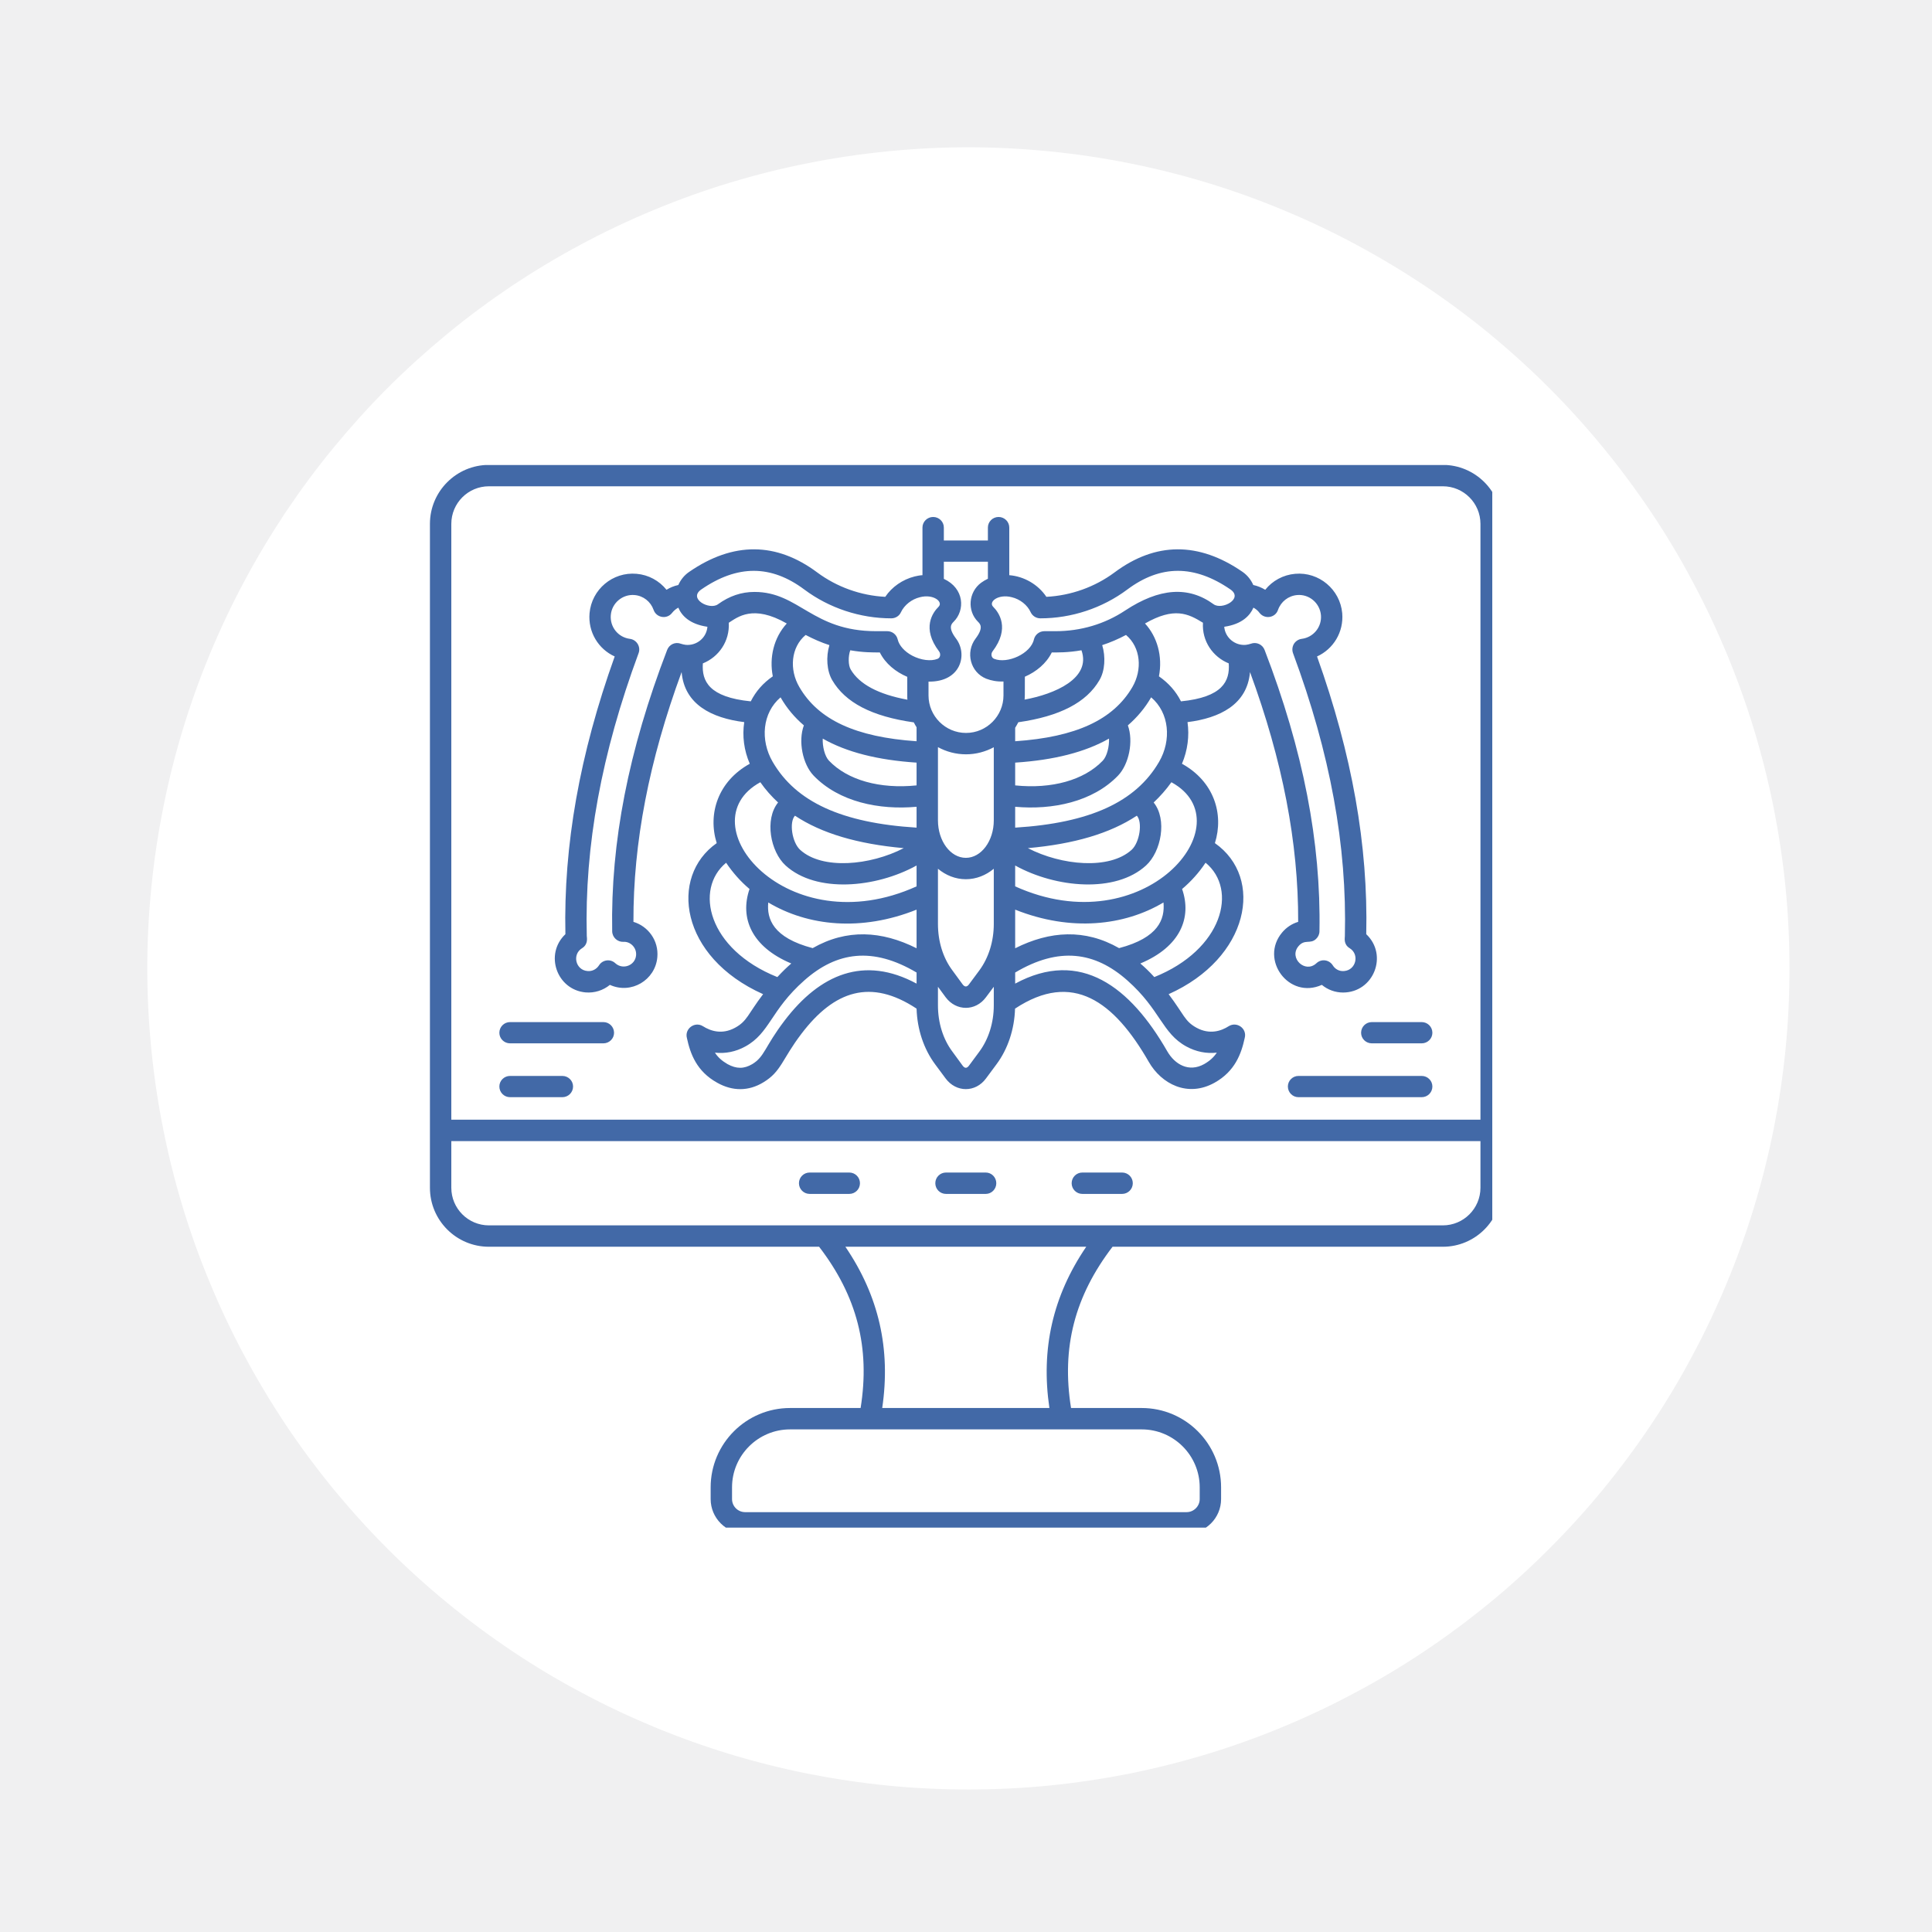
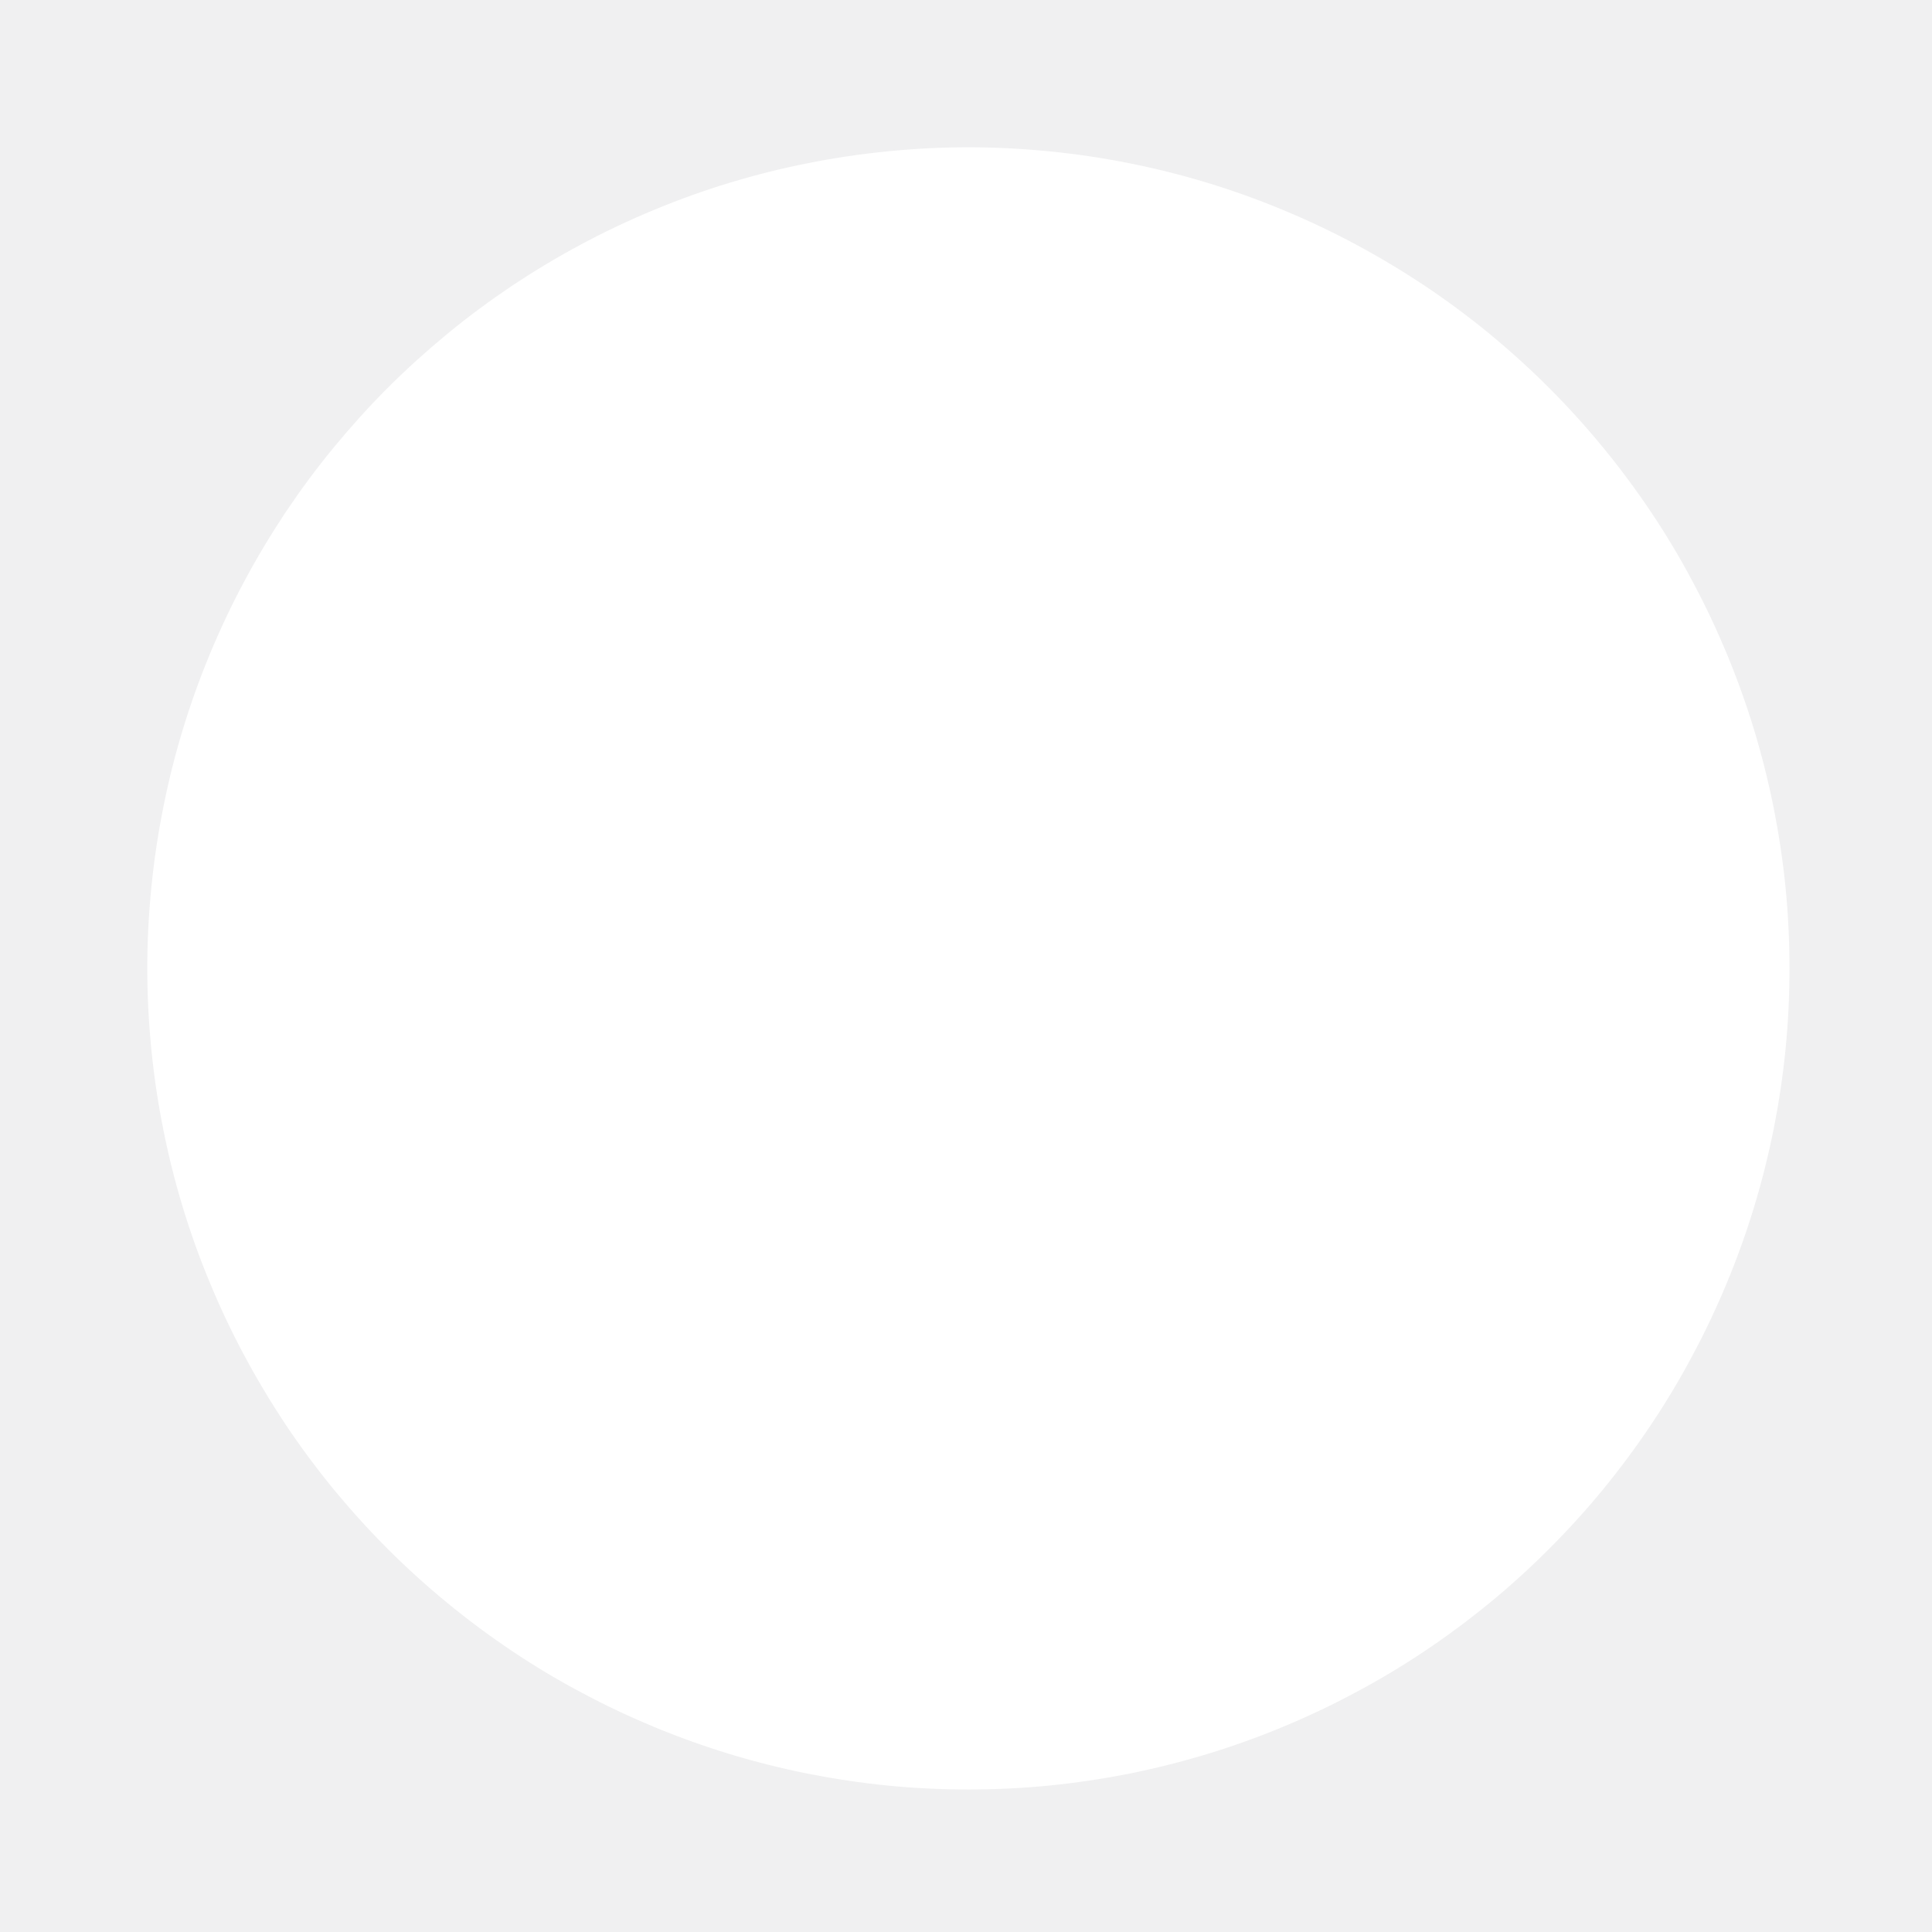
<svg xmlns="http://www.w3.org/2000/svg" width="80" zoomAndPan="magnify" viewBox="0 0 60 60" height="80" preserveAspectRatio="xMidYMid meet" version="1.0">
  <defs>
    <clipPath id="1832e8c7c6">
-       <path d="M 4.574 4.574 L 55.574 4.574 L 55.574 55.574 L 4.574 55.574 Z M 4.574 4.574 " clip-rule="nonzero" />
+       <path d="M 4.574 4.574 L 55.574 4.574 L 55.574 55.574 L 4.574 55.574 Z " clip-rule="nonzero" />
    </clipPath>
    <clipPath id="2f233eb44b">
-       <path d="M 13.344 14.441 L 46.344 14.441 L 46.344 47.441 L 13.344 47.441 Z M 13.344 14.441 " clip-rule="nonzero" />
-     </clipPath>
+       </clipPath>
  </defs>
  <rect x="-6" width="72" fill="#ffffff" y="-6" height="72" fill-opacity="1" />
  <rect x="-6" width="72" fill="#f0f0f1" y="-6" height="72" fill-opacity="1" />
  <g clip-path="url(#1832e8c7c6)">
    <path fill="#ffffff" d="M 55.574 30.074 C 55.574 30.91 55.535 31.742 55.453 32.574 C 55.371 33.406 55.246 34.23 55.086 35.051 C 54.922 35.867 54.719 36.68 54.477 37.477 C 54.234 38.277 53.953 39.062 53.633 39.832 C 53.312 40.605 52.957 41.359 52.562 42.094 C 52.172 42.832 51.742 43.547 51.277 44.242 C 50.812 44.938 50.316 45.605 49.785 46.254 C 49.258 46.898 48.695 47.516 48.105 48.105 C 47.516 48.695 46.898 49.258 46.254 49.785 C 45.605 50.316 44.938 50.812 44.242 51.277 C 43.547 51.742 42.832 52.172 42.094 52.562 C 41.359 52.957 40.605 53.312 39.832 53.633 C 39.062 53.953 38.277 54.234 37.477 54.477 C 36.68 54.719 35.867 54.922 35.051 55.086 C 34.23 55.246 33.406 55.371 32.574 55.453 C 31.742 55.535 30.91 55.574 30.074 55.574 C 29.238 55.574 28.406 55.535 27.574 55.453 C 26.746 55.371 25.918 55.246 25.102 55.086 C 24.281 54.922 23.473 54.719 22.672 54.477 C 21.875 54.234 21.09 53.953 20.316 53.633 C 19.547 53.312 18.789 52.957 18.055 52.562 C 17.316 52.172 16.602 51.742 15.906 51.277 C 15.215 50.812 14.543 50.316 13.898 49.785 C 13.254 49.258 12.633 48.695 12.043 48.105 C 11.453 47.516 10.895 46.898 10.363 46.254 C 9.832 45.605 9.336 44.938 8.871 44.242 C 8.41 43.547 7.98 42.832 7.586 42.094 C 7.191 41.359 6.836 40.605 6.516 39.832 C 6.195 39.062 5.914 38.277 5.672 37.477 C 5.43 36.68 5.227 35.867 5.066 35.051 C 4.902 34.23 4.781 33.406 4.699 32.574 C 4.617 31.742 4.574 30.91 4.574 30.074 C 4.574 29.238 4.617 28.406 4.699 27.574 C 4.781 26.746 4.902 25.918 5.066 25.102 C 5.227 24.281 5.43 23.473 5.672 22.672 C 5.914 21.875 6.195 21.09 6.516 20.316 C 6.836 19.547 7.191 18.789 7.586 18.055 C 7.98 17.316 8.41 16.602 8.871 15.906 C 9.336 15.215 9.832 14.543 10.363 13.898 C 10.895 13.254 11.453 12.633 12.043 12.043 C 12.633 11.453 13.254 10.895 13.898 10.363 C 14.543 9.832 15.215 9.336 15.906 8.871 C 16.602 8.41 17.316 7.98 18.055 7.586 C 18.789 7.191 19.547 6.836 20.316 6.516 C 21.09 6.195 21.875 5.914 22.672 5.672 C 23.473 5.43 24.281 5.227 25.102 5.066 C 25.918 4.902 26.746 4.781 27.574 4.699 C 28.406 4.617 29.238 4.574 30.074 4.574 C 30.91 4.574 31.742 4.617 32.574 4.699 C 33.406 4.781 34.23 4.902 35.051 5.066 C 35.867 5.227 36.68 5.43 37.477 5.672 C 38.277 5.914 39.062 6.195 39.832 6.516 C 40.605 6.836 41.359 7.191 42.094 7.586 C 42.832 7.98 43.547 8.41 44.242 8.871 C 44.938 9.336 45.605 9.832 46.254 10.363 C 46.898 10.895 47.516 11.453 48.105 12.043 C 48.695 12.633 49.258 13.254 49.785 13.898 C 50.316 14.543 50.812 15.215 51.277 15.906 C 51.742 16.602 52.172 17.316 52.562 18.055 C 52.957 18.789 53.312 19.547 53.633 20.316 C 53.953 21.09 54.234 21.875 54.477 22.672 C 54.719 23.473 54.922 24.281 55.086 25.102 C 55.246 25.918 55.371 26.746 55.453 27.574 C 55.535 28.406 55.574 29.238 55.574 30.074 Z M 55.574 30.074 " fill-opacity="1" fill-rule="nonzero" />
  </g>
  <g clip-path="url(#2f233eb44b)">
-     <path fill="#4269a7" d="M 44.809 14.438 L 15.184 14.438 C 14.172 14.438 13.352 15.262 13.352 16.27 C 13.352 16.457 13.352 36.602 13.352 36.887 C 13.352 37.898 14.172 38.719 15.184 38.719 L 25.438 38.719 C 26.617 40.254 27.027 41.855 26.727 43.727 L 24.535 43.727 C 23.176 43.727 22.07 44.832 22.07 46.191 L 22.07 46.555 C 22.07 47.145 22.551 47.625 23.141 47.625 L 36.852 47.625 C 37.441 47.625 37.922 47.145 37.922 46.555 L 37.922 46.191 C 37.922 44.832 36.816 43.727 35.457 43.727 L 33.262 43.727 C 32.961 41.855 33.375 40.254 34.551 38.719 L 44.809 38.719 C 45.816 38.719 46.637 37.898 46.637 36.887 C 46.637 36.602 46.637 16.457 46.637 16.27 C 46.637 15.262 45.816 14.438 44.809 14.438 Z M 14.016 16.27 C 14.016 15.625 14.539 15.102 15.184 15.102 L 44.809 15.102 C 45.453 15.102 45.977 15.625 45.977 16.27 L 45.977 34.773 L 14.016 34.773 Z M 37.258 46.191 L 37.258 46.555 C 37.258 46.777 37.074 46.961 36.852 46.961 L 23.141 46.961 C 22.914 46.961 22.734 46.777 22.734 46.555 L 22.734 46.191 C 22.734 45.199 23.543 44.391 24.535 44.391 C 25.75 44.391 34.047 44.391 35.457 44.391 C 36.449 44.391 37.258 45.199 37.258 46.191 Z M 32.59 43.727 L 27.398 43.727 C 27.668 41.895 27.293 40.246 26.254 38.719 L 33.734 38.719 C 32.695 40.246 32.32 41.895 32.59 43.727 Z M 45.977 36.887 C 45.977 37.531 45.453 38.055 44.809 38.055 L 15.184 38.055 C 14.539 38.055 14.016 37.531 14.016 36.887 L 14.016 35.438 L 45.977 35.438 Z M 24.812 36.746 C 24.812 36.562 24.961 36.414 25.145 36.414 L 26.375 36.414 C 26.559 36.414 26.707 36.562 26.707 36.746 C 26.707 36.93 26.559 37.078 26.375 37.078 L 25.145 37.078 C 24.961 37.078 24.812 36.93 24.812 36.746 Z M 29.047 36.746 C 29.047 36.562 29.195 36.414 29.379 36.414 L 30.613 36.414 C 30.793 36.414 30.941 36.562 30.941 36.746 C 30.941 36.93 30.793 37.078 30.613 37.078 L 29.379 37.078 C 29.195 37.078 29.047 36.93 29.047 36.746 Z M 33.281 36.746 C 33.281 36.562 33.43 36.414 33.613 36.414 L 34.848 36.414 C 35.031 36.414 35.18 36.562 35.18 36.746 C 35.18 36.93 35.031 37.078 34.848 37.078 L 33.613 37.078 C 33.43 37.078 33.281 36.93 33.281 36.746 Z M 44.484 33.742 C 44.484 33.926 44.336 34.074 44.152 34.074 L 40.324 34.074 C 40.145 34.074 39.996 33.926 39.996 33.742 C 39.996 33.562 40.145 33.414 40.324 33.414 L 44.152 33.414 C 44.336 33.414 44.484 33.562 44.484 33.742 Z M 44.484 32.074 C 44.484 32.254 44.336 32.402 44.152 32.402 L 42.602 32.402 C 42.418 32.402 42.27 32.254 42.27 32.074 C 42.27 31.891 42.418 31.742 42.602 31.742 L 44.152 31.742 C 44.336 31.742 44.484 31.891 44.484 32.074 Z M 17.797 33.742 C 17.797 33.926 17.648 34.074 17.465 34.074 L 15.84 34.074 C 15.656 34.074 15.508 33.926 15.508 33.742 C 15.508 33.562 15.656 33.414 15.84 33.414 L 17.465 33.414 C 17.648 33.414 17.797 33.562 17.797 33.742 Z M 19.07 32.074 C 19.07 32.254 18.922 32.402 18.738 32.402 L 15.84 32.402 C 15.656 32.402 15.508 32.254 15.508 32.074 C 15.508 31.891 15.656 31.742 15.84 31.742 L 18.738 31.742 C 18.922 31.742 19.07 31.891 19.07 32.074 Z M 41.051 30.586 C 41.234 30.738 41.465 30.824 41.711 30.824 C 42.664 30.82 43.117 29.66 42.43 29.012 C 42.492 26.254 41.988 23.426 40.902 20.387 C 41.41 20.156 41.734 19.629 41.684 19.043 C 41.617 18.305 40.961 17.754 40.223 17.82 C 39.852 17.852 39.516 18.035 39.293 18.316 C 39.176 18.246 39.051 18.195 38.922 18.168 C 38.852 18.008 38.738 17.863 38.586 17.758 C 37.223 16.82 35.887 16.828 34.613 17.777 C 34.004 18.23 33.258 18.496 32.496 18.535 C 32.238 18.148 31.797 17.898 31.344 17.863 L 31.344 16.383 C 31.344 16.203 31.195 16.055 31.012 16.055 C 30.828 16.055 30.68 16.203 30.68 16.383 L 30.68 16.785 L 29.312 16.785 L 29.312 16.383 C 29.312 16.203 29.164 16.055 28.98 16.055 C 28.797 16.055 28.648 16.203 28.648 16.383 L 28.648 17.863 C 28.566 17.867 28.488 17.883 28.406 17.902 C 28.031 17.996 27.699 18.227 27.492 18.535 C 26.73 18.496 25.988 18.23 25.379 17.777 C 24.105 16.828 22.77 16.82 21.406 17.758 C 21.25 17.863 21.137 18.008 21.066 18.168 C 20.938 18.195 20.812 18.246 20.699 18.316 C 20.473 18.035 20.141 17.852 19.77 17.82 C 19.027 17.754 18.375 18.305 18.309 19.043 C 18.258 19.629 18.582 20.156 19.09 20.387 C 18 23.43 17.5 26.254 17.559 29.012 C 16.902 29.633 17.289 30.738 18.184 30.82 C 18.461 30.844 18.73 30.758 18.941 30.586 C 19.602 30.887 20.352 30.438 20.414 29.727 C 20.461 29.211 20.129 28.766 19.672 28.629 C 19.664 26.172 20.156 23.625 21.168 20.871 C 21.254 21.879 22.105 22.301 23.113 22.426 C 23.047 22.852 23.105 23.305 23.285 23.719 C 22.301 24.262 21.973 25.27 22.258 26.184 C 20.773 27.227 21.113 29.719 23.699 30.875 C 23.223 31.5 23.207 31.711 22.828 31.918 C 22.418 32.141 22.062 32.016 21.832 31.871 C 21.578 31.711 21.258 31.945 21.332 32.234 C 21.438 32.727 21.633 33.27 22.273 33.625 C 22.754 33.895 23.25 33.891 23.707 33.613 C 24.27 33.273 24.281 32.902 24.891 32.102 C 25.91 30.762 27.043 30.383 28.465 31.324 C 28.484 31.965 28.688 32.578 29.043 33.055 L 29.367 33.492 C 29.695 33.934 30.297 33.934 30.621 33.492 L 30.945 33.055 C 31.301 32.578 31.504 31.965 31.523 31.324 C 33.312 30.141 34.598 31.098 35.676 32.977 C 36.07 33.664 36.883 34.09 37.719 33.625 C 38.355 33.27 38.551 32.723 38.656 32.234 C 38.734 31.941 38.41 31.711 38.156 31.871 C 37.93 32.016 37.57 32.141 37.16 31.918 C 36.789 31.715 36.777 31.516 36.293 30.875 C 38.797 29.754 39.273 27.266 37.73 26.184 C 38.016 25.277 37.699 24.266 36.707 23.719 C 36.883 23.305 36.941 22.852 36.879 22.426 C 37.883 22.301 38.734 21.879 38.82 20.871 C 39.832 23.625 40.324 26.172 40.316 28.629 C 40.121 28.688 39.949 28.801 39.816 28.961 C 39.113 29.801 40.027 31.047 41.051 30.586 Z M 32.008 19.012 C 32.062 19.129 32.18 19.203 32.309 19.203 C 33.277 19.203 34.234 18.887 35.008 18.309 C 36.043 17.535 37.09 17.535 38.211 18.305 C 38.629 18.594 37.949 18.953 37.691 18.766 C 36.906 18.195 36.008 18.258 34.941 18.961 C 34.312 19.379 33.566 19.602 32.781 19.602 L 32.434 19.602 C 32.281 19.602 32.145 19.707 32.109 19.859 C 32.012 20.297 31.293 20.625 30.875 20.461 C 30.785 20.426 30.766 20.309 30.824 20.23 C 31.375 19.508 31.02 19.02 30.844 18.844 C 30.688 18.691 31 18.438 31.422 18.547 C 31.68 18.609 31.906 18.789 32.008 19.012 Z M 35.996 23.66 C 35.273 24.906 33.848 25.559 31.527 25.703 C 31.527 25.496 31.527 26.078 31.527 25.055 C 32.68 25.16 33.934 24.906 34.723 24.086 C 35.059 23.734 35.207 23.023 35.027 22.527 C 35.316 22.277 35.562 21.984 35.75 21.656 C 36.316 22.137 36.387 22.988 35.996 23.66 Z M 35.145 26.391 C 34.453 27.02 32.965 26.879 31.922 26.34 C 33.359 26.211 34.473 25.883 35.305 25.332 C 35.488 25.531 35.395 26.16 35.145 26.391 Z M 36.133 28.027 C 36.18 28.543 35.984 29.121 34.754 29.445 C 33.695 28.84 32.609 28.906 31.527 29.449 C 31.527 29.027 31.527 28.691 31.527 28.25 C 33.262 28.941 34.918 28.75 36.133 28.027 Z M 25.238 29.445 C 24.004 29.121 23.809 28.535 23.859 28.027 C 25.09 28.762 26.746 28.938 28.465 28.25 C 28.465 28.691 28.465 29.027 28.465 29.449 C 27.383 28.906 26.297 28.84 25.238 29.445 Z M 24.242 21.656 C 24.242 21.66 24.246 21.664 24.25 21.672 C 24.438 21.996 24.676 22.281 24.965 22.527 C 24.781 23.023 24.93 23.734 25.266 24.086 C 26.059 24.91 27.312 25.16 28.465 25.055 C 28.465 25.16 28.465 25.598 28.465 25.703 C 26.145 25.559 24.719 24.906 23.996 23.66 C 23.602 22.984 23.676 22.137 24.242 21.656 Z M 25.02 19.719 C 25.258 19.844 25.504 19.953 25.758 20.035 C 25.648 20.395 25.676 20.832 25.844 21.121 C 26.25 21.82 27.078 22.25 28.379 22.434 C 28.402 22.484 28.434 22.535 28.465 22.586 L 28.465 23.02 C 26.574 22.891 25.414 22.355 24.824 21.336 C 24.508 20.797 24.559 20.105 25.02 19.719 Z M 32.664 20.262 C 32.84 20.262 33.156 20.27 33.586 20.195 C 33.895 21.07 32.754 21.555 31.82 21.727 C 31.828 21.633 31.828 21.652 31.828 21.016 C 32.18 20.863 32.496 20.605 32.664 20.262 Z M 34.441 22.938 C 34.453 23.176 34.379 23.488 34.246 23.625 C 33.664 24.23 32.664 24.508 31.527 24.391 L 31.527 23.684 C 32.734 23.605 33.699 23.359 34.441 22.938 Z M 30.863 25.477 C 30.863 26.117 30.473 26.641 29.996 26.641 C 29.516 26.641 29.129 26.117 29.129 25.477 L 29.129 23.203 C 29.387 23.344 29.684 23.426 30 23.426 C 30.312 23.426 30.605 23.344 30.863 23.207 Z M 25.551 22.938 C 26.289 23.359 27.258 23.605 28.465 23.684 L 28.465 24.391 C 27.328 24.508 26.324 24.23 25.746 23.625 C 25.613 23.488 25.539 23.176 25.551 22.938 Z M 28.18 21.73 C 27.273 21.562 26.684 21.246 26.418 20.789 C 26.34 20.656 26.34 20.375 26.406 20.195 C 26.812 20.266 27.105 20.262 27.324 20.262 C 27.496 20.609 27.816 20.867 28.176 21.02 L 28.176 21.598 C 28.176 21.641 28.176 21.688 28.18 21.73 Z M 24.688 25.332 C 25.52 25.883 26.633 26.211 28.066 26.34 C 27.027 26.879 25.535 27.02 24.848 26.391 C 24.594 26.156 24.504 25.531 24.688 25.332 Z M 29.129 28.695 C 29.129 26.637 29.129 29.301 29.129 26.98 C 29.375 27.184 29.672 27.305 29.996 27.305 C 30.316 27.305 30.617 27.184 30.863 26.98 C 30.863 29.301 30.863 26.641 30.863 28.695 C 30.863 29.234 30.703 29.746 30.414 30.137 L 30.09 30.574 C 30.031 30.652 29.965 30.66 29.898 30.574 L 29.578 30.137 C 29.285 29.746 29.129 29.234 29.129 28.695 Z M 35.168 21.336 C 34.574 22.355 33.414 22.891 31.527 23.02 L 31.527 22.602 C 31.562 22.547 31.594 22.488 31.625 22.43 C 32.914 22.246 33.742 21.816 34.145 21.121 C 34.316 20.832 34.34 20.395 34.23 20.035 C 34.484 19.953 34.734 19.844 34.969 19.719 C 35.43 20.109 35.48 20.797 35.168 21.336 Z M 30.68 17.445 L 30.68 17.973 C 30.605 18.008 30.535 18.051 30.469 18.098 C 30.074 18.391 30.031 18.973 30.375 19.312 C 30.441 19.379 30.555 19.492 30.297 19.832 C 29.977 20.258 30.133 20.879 30.629 21.078 C 30.785 21.137 30.957 21.172 31.164 21.164 L 31.164 21.598 C 31.164 22.23 30.648 22.762 30 22.762 C 29.359 22.762 28.836 22.238 28.836 21.598 L 28.836 21.168 C 29.848 21.184 30.059 20.316 29.691 19.832 C 29.434 19.492 29.547 19.379 29.613 19.312 C 29.977 18.957 29.953 18.273 29.312 17.977 L 29.312 17.445 Z M 21.781 18.305 C 22.898 17.535 23.945 17.535 24.98 18.309 C 25.754 18.887 26.715 19.203 27.68 19.203 C 27.809 19.203 27.93 19.129 27.98 19.012 C 28.086 18.789 28.312 18.609 28.57 18.547 C 28.988 18.438 29.301 18.691 29.148 18.844 C 28.969 19.02 28.613 19.508 29.164 20.23 C 29.223 20.309 29.203 20.426 29.117 20.461 C 28.91 20.543 28.602 20.504 28.332 20.363 C 28.094 20.238 27.922 20.047 27.879 19.859 C 27.844 19.707 27.711 19.602 27.555 19.602 L 27.207 19.602 C 25.219 19.602 24.82 18.383 23.43 18.383 C 23.027 18.383 22.652 18.508 22.297 18.766 C 22.039 18.957 21.359 18.594 21.781 18.305 Z M 20.719 20.184 C 19.52 23.301 18.961 26.16 19.012 28.922 C 19.016 29.113 19.176 29.258 19.363 29.25 C 19.57 29.234 19.777 29.426 19.754 29.668 C 19.727 29.984 19.344 30.129 19.109 29.914 C 18.957 29.77 18.711 29.805 18.602 29.98 C 18.523 30.102 18.387 30.172 18.242 30.156 C 17.875 30.125 17.762 29.641 18.074 29.449 C 18.27 29.328 18.227 29.133 18.223 29.066 C 18.152 26.27 18.68 23.398 19.832 20.285 C 19.906 20.086 19.773 19.867 19.562 19.84 C 19.195 19.793 18.938 19.469 18.969 19.102 C 19 18.727 19.336 18.445 19.711 18.48 C 19.98 18.504 20.207 18.684 20.297 18.938 C 20.383 19.188 20.711 19.242 20.871 19.035 C 20.926 18.965 20.992 18.91 21.066 18.871 C 21.164 19.109 21.406 19.383 21.969 19.465 C 21.969 19.465 21.969 19.465 21.969 19.469 C 21.941 19.805 21.641 20.055 21.301 20.027 C 21.246 20.02 21.195 20.008 21.145 19.992 C 20.973 19.926 20.785 20.012 20.719 20.184 Z M 21.828 20.602 C 22.324 20.402 22.664 19.914 22.633 19.34 C 22.906 19.168 23.383 18.762 24.434 19.363 C 24.027 19.809 23.887 20.422 24 21.004 C 23.699 21.211 23.473 21.469 23.316 21.781 C 22.02 21.652 21.789 21.156 21.828 20.602 Z M 23.613 24.293 C 23.773 24.523 23.957 24.73 24.164 24.922 C 23.738 25.449 23.926 26.449 24.398 26.879 C 25.344 27.742 27.191 27.582 28.465 26.879 L 28.465 27.527 C 24.441 29.348 21.289 25.562 23.613 24.293 Z M 22.551 26.793 C 22.551 26.797 22.555 26.801 22.555 26.801 C 22.758 27.102 23 27.375 23.277 27.609 C 22.969 28.508 23.34 29.406 24.574 29.922 C 24.438 30.039 24.312 30.16 24.141 30.344 C 21.977 29.477 21.559 27.609 22.551 26.793 Z M 24.363 31.699 C 23.742 32.516 23.75 32.812 23.363 33.047 C 23.105 33.199 22.871 33.199 22.594 33.047 C 22.418 32.945 22.293 32.832 22.203 32.691 C 22.523 32.727 22.848 32.664 23.145 32.5 C 23.91 32.082 23.93 31.375 24.977 30.449 C 25.984 29.555 27.102 29.395 28.465 30.203 L 28.465 30.547 C 26.836 29.668 25.465 30.25 24.363 31.699 Z M 30.414 32.66 L 30.09 33.098 C 30.027 33.18 29.965 33.184 29.898 33.098 L 29.578 32.66 C 29.285 32.27 29.129 31.758 29.129 31.223 L 29.129 30.645 L 29.367 30.969 C 29.695 31.41 30.297 31.41 30.621 30.969 L 30.863 30.645 L 30.863 31.223 C 30.863 31.758 30.703 32.27 30.414 32.66 Z M 36.844 32.5 C 37.145 32.664 37.469 32.727 37.789 32.691 C 37.695 32.832 37.574 32.945 37.395 33.047 C 36.918 33.312 36.484 33.055 36.25 32.648 C 35.105 30.652 33.559 29.449 31.527 30.547 L 31.527 30.203 C 32.887 29.395 34.004 29.555 35.012 30.449 C 36.039 31.359 36.086 32.086 36.844 32.5 Z M 35.848 30.344 C 35.676 30.156 35.551 30.039 35.414 29.922 C 36.66 29.402 37.02 28.496 36.711 27.609 C 36.988 27.375 37.234 27.102 37.434 26.801 C 37.438 26.801 37.438 26.797 37.441 26.793 C 38.453 27.625 37.973 29.492 35.848 30.344 Z M 31.527 27.527 L 31.527 26.879 C 32.797 27.582 34.648 27.742 35.59 26.879 C 36.062 26.449 36.254 25.449 35.828 24.922 C 36.031 24.73 36.215 24.523 36.379 24.293 C 38.699 25.559 35.543 29.344 31.527 27.527 Z M 36.676 21.781 C 36.52 21.469 36.289 21.211 35.992 21.004 C 36.113 20.375 35.934 19.77 35.559 19.363 C 36.465 18.844 36.898 19.055 37.359 19.34 C 37.324 19.914 37.668 20.402 38.16 20.602 C 38.199 21.156 37.969 21.652 36.676 21.781 Z M 40.324 29.387 C 40.52 29.152 40.688 29.332 40.871 29.16 C 40.938 29.098 40.977 29.012 40.977 28.922 C 41.027 26.16 40.473 23.301 39.273 20.184 C 39.207 20.012 39.016 19.926 38.844 19.992 C 38.797 20.008 38.742 20.02 38.688 20.027 C 38.352 20.055 38.051 19.805 38.02 19.469 C 38.02 19.465 38.02 19.465 38.02 19.465 C 38.582 19.383 38.824 19.109 38.926 18.871 C 39 18.91 39.066 18.965 39.117 19.035 C 39.281 19.242 39.609 19.188 39.691 18.938 C 39.781 18.684 40.012 18.504 40.281 18.48 C 40.656 18.445 40.988 18.727 41.023 19.102 C 41.055 19.469 40.793 19.793 40.426 19.84 C 40.328 19.852 40.238 19.91 40.184 19.996 C 40.133 20.082 40.121 20.188 40.156 20.285 C 41.312 23.398 41.836 26.27 41.766 29.07 C 41.766 29.137 41.719 29.328 41.918 29.449 C 42.227 29.641 42.113 30.125 41.746 30.156 C 41.602 30.172 41.465 30.102 41.391 29.98 C 41.277 29.801 41.035 29.77 40.883 29.914 C 40.531 30.242 40.02 29.75 40.324 29.387 Z M 40.324 29.387 " fill-opacity="1" fill-rule="nonzero" />
-   </g>
+     </g>
</svg>